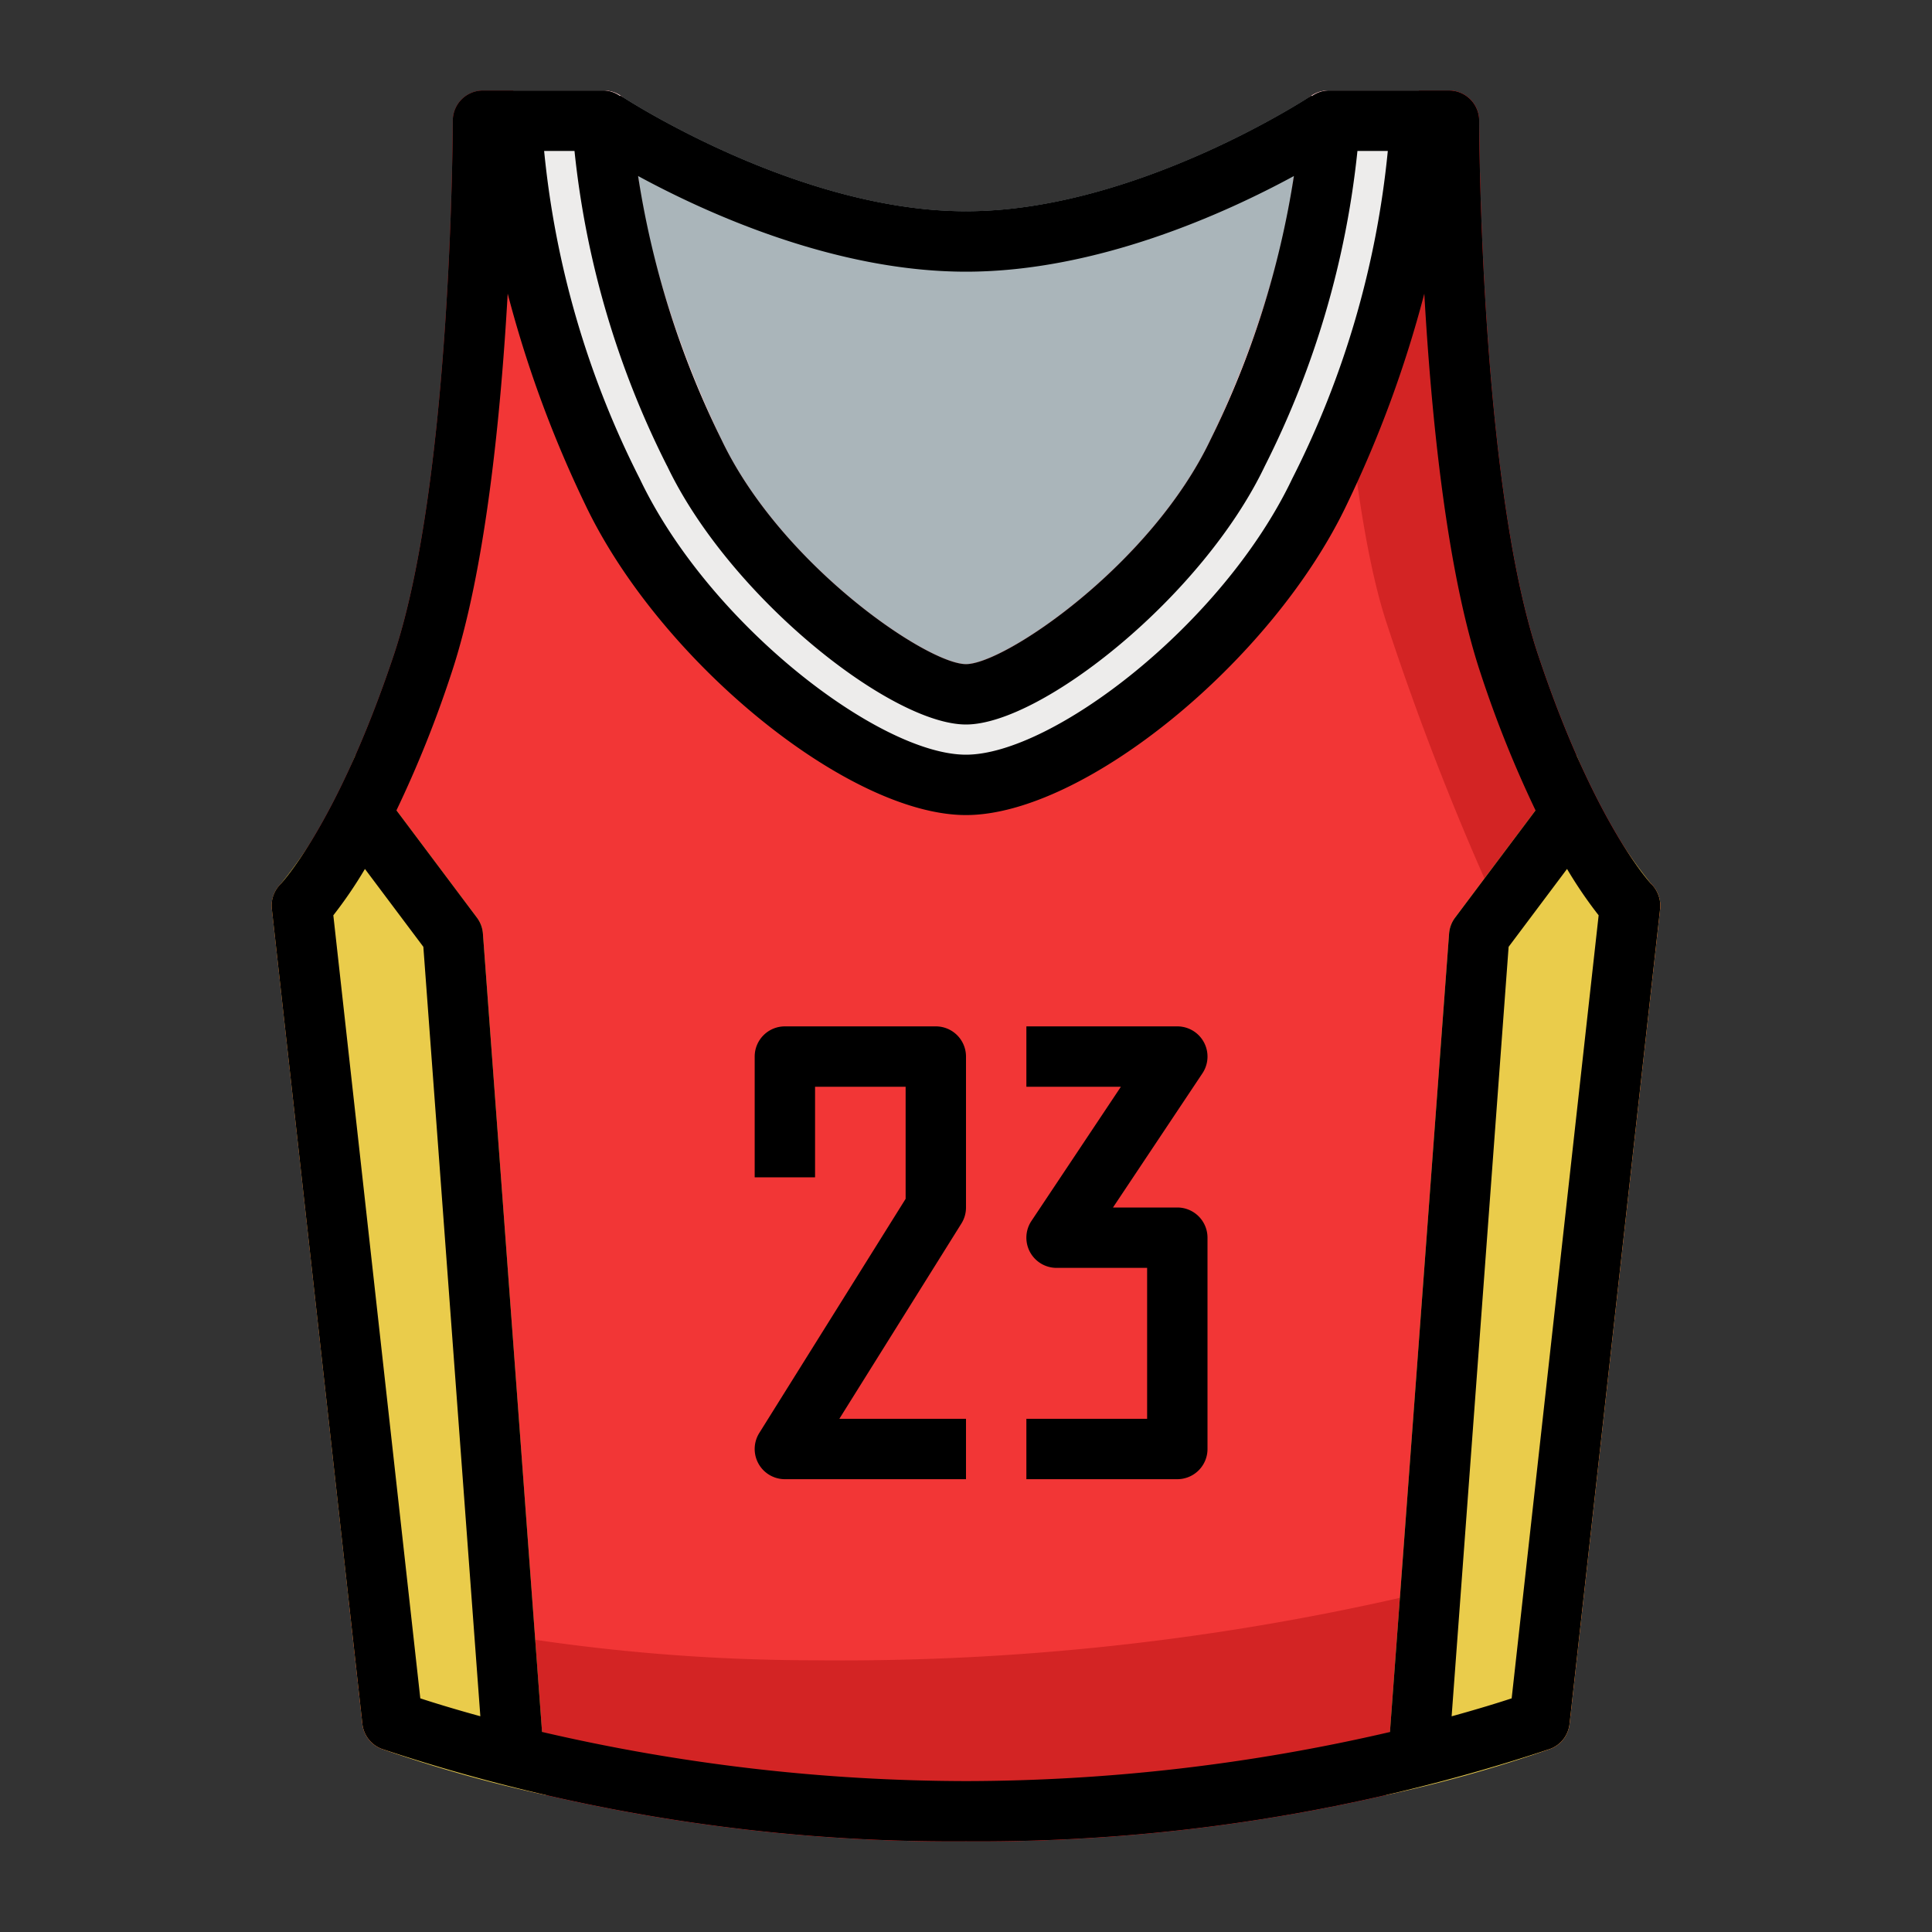
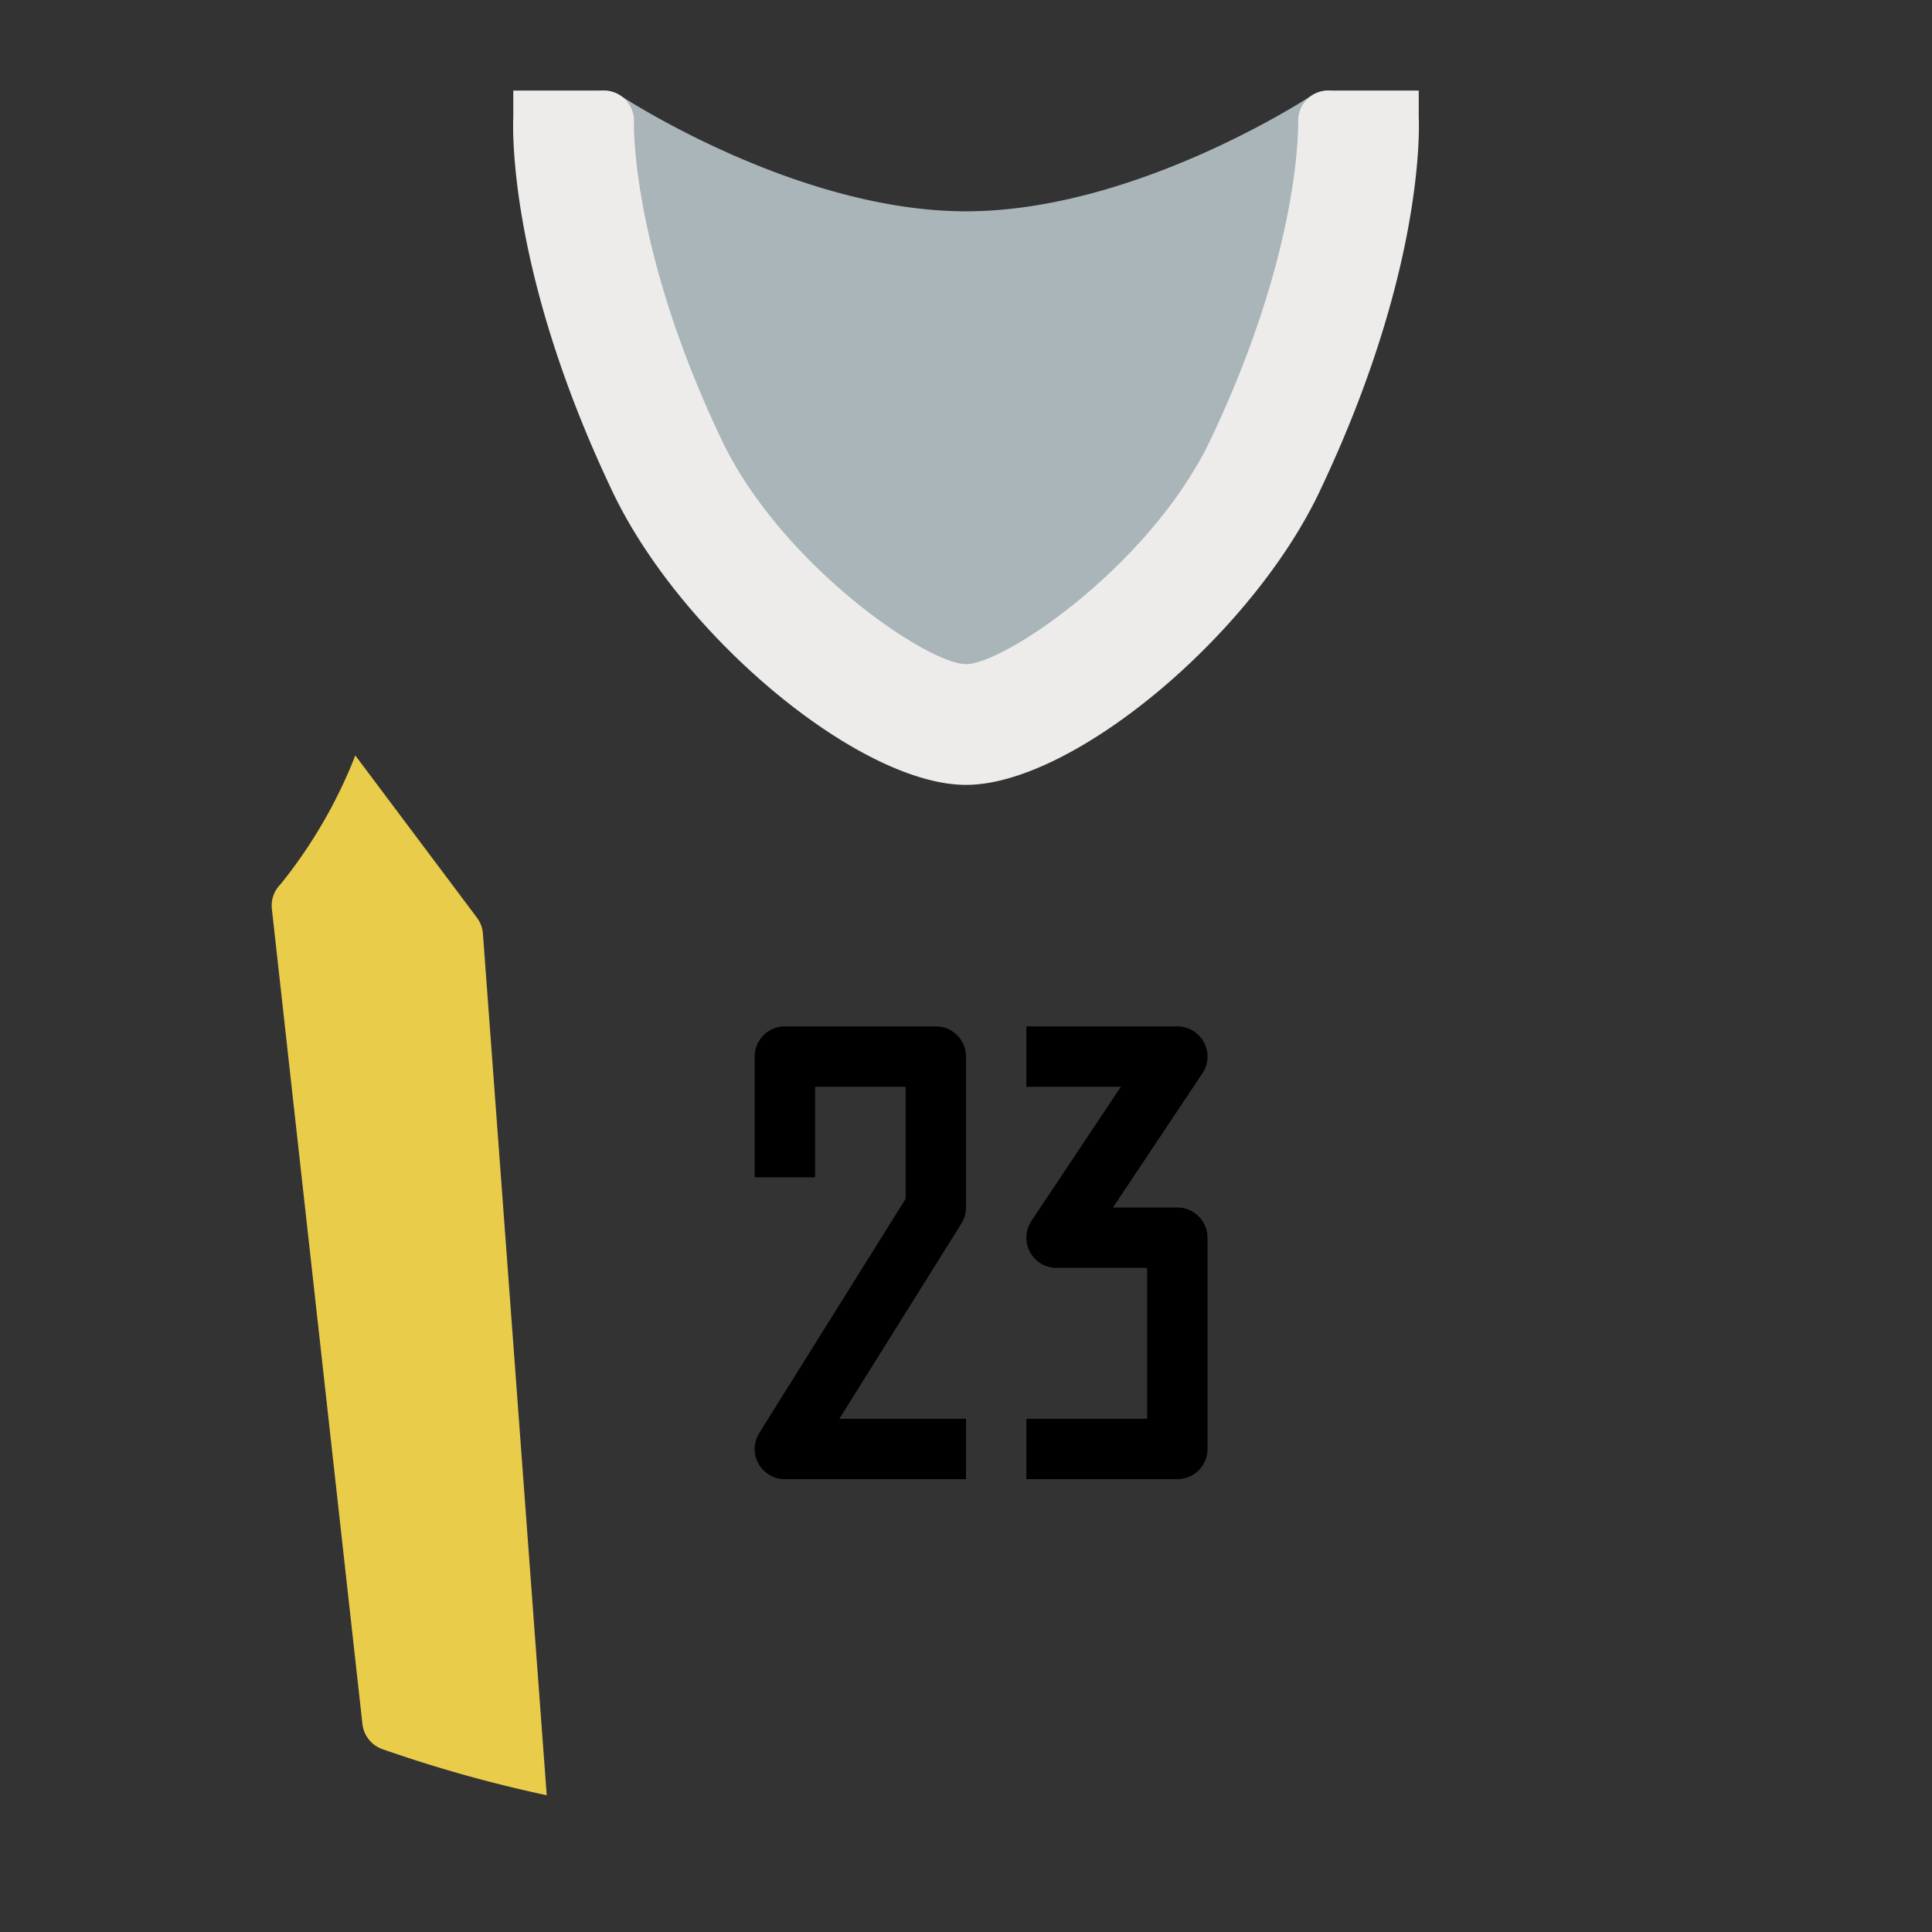
<svg xmlns="http://www.w3.org/2000/svg" width="512" viewBox="0 0 64 64" height="512">
  <rect x="0" y="0" width="64" height="64" fill="#333333" stroke="none" />
  <g data-name="Layer 2" id="Layer_2">
    <path fill="#aab5ba" d="m44.997 3.925a1 1 0 0 0 -1.552-.757c-.058.038-5.814 3.832-11.445 3.832-5.617 0-11.388-3.794-11.446-3.833a1.004 1.004 0 0 0 -.843-.125c-.985.297-.992 1.435-.66 3.433.818 4.919 4.682 17.53 12.699 17.53.095 0 .191-.002.287-.005a1.01 1.01 0 0 0 .405-.102c9.117-4.496 13.224-11.028 12.555-19.972z" />
-     <path fill="#f23636" d="m54.712 29.298c-.019-.02-1.888-1.987-3.764-7.615-1.925-5.775-1.949-17.565-1.949-17.684a1 1 0 0 0 -1-1h-4a1.003 1.003 0 0 0 -.999 1.04c.001.041.115 4.191-2.904 10.531-1.969 4.134-6.812 7.429-8.097 7.429s-6.128-3.295-8.097-7.43c-3.019-6.34-2.905-10.489-2.904-10.527a1 1 0 0 0 -.999-1.043h-4a1 1 0 0 0 -1 1c0 .118-.023 11.908-1.949 17.684-1.876 5.627-3.745 7.595-3.758 7.609a.999.999 0 0 0 -.287.817l3 27a1 1 0 0 0 .643.826 59.922 59.922 0 0 0 19.351 3.063 59.922 59.922 0 0 0 19.351-3.063 1 1 0 0 0 .643-.826l3-27a1.013 1.013 0 0 0 -.281-.812z" />
-     <path fill="#d32424" d="m54.712 29.298c-.019-.02-1.888-1.987-3.764-7.615-1.925-5.775-1.949-17.565-1.949-17.684a1 1 0 0 0 -1-1h-3.954c.114 4.655.513 13.516 1.903 17.684a92.306 92.306 0 0 0 3.764 9.615 1.013 1.013 0 0 1 .281.812l-3 21a1 1 0 0 1 -.643.826 83.585 83.585 0 0 1 -19.351 2.063 63.873 63.873 0 0 1 -15.439-1.899l.445 4.009a1 1 0 0 0 .643.826 59.922 59.922 0 0 0 19.351 3.063 59.922 59.922 0 0 0 19.351-3.063 1 1 0 0 0 .643-.826l3-27a1.013 1.013 0 0 0 -.281-.812z" />
    <path fill="#edeceb" d="m43.709 16.29c3.407-7.154 3.312-11.901 3.289-12.418v-.872h-2.997a1.003 1.003 0 0 0 -.999 1.04c.001.041.115 4.191-2.904 10.531-1.969 4.134-6.812 7.429-8.097 7.429s-6.128-3.295-8.097-7.43c-3.019-6.34-2.905-10.489-2.904-10.527a1 1 0 0 0 -.999-1.043h-2.998v.872c-.022.518-.118 5.264 3.289 12.418 2.29 4.81 8.2 9.71 11.709 9.71s9.418-4.9 11.709-9.71z" />
    <g fill="#eacc4b">
      <path d="m15.997 30.926a.999.999 0 0 0 -.197-.526l-4.03-5.374a16.186 16.186 0 0 1 -2.477 4.267.999.999 0 0 0 -.287.817l3 27a1 1 0 0 0 .643.826 44.742 44.742 0 0 0 5.462 1.534z" />
-       <path d="m48.003 30.926a.999.999 0 0 1 .197-.526l4.03-5.374a16.186 16.186 0 0 0 2.477 4.267.999.999 0 0 1 .287.817l-3 27a1 1 0 0 1 -.643.826 44.742 44.742 0 0 1 -5.462 1.534z" />
    </g>
  </g>
  <g data-name="Layer 3" id="Layer_3">
    <g>
-       <path d="m54.712 29.298c-.019-.02-1.888-1.987-3.764-7.615-1.925-5.775-1.949-17.565-1.949-17.684a1 1 0 0 0 -1-1h-4a.981.981 0 0 0 -.543.185l-.012-.018c-.058.038-5.814 3.832-11.445 3.832-5.617 0-11.388-3.794-11.446-3.833l-.011.017a.984.984 0 0 0 -.543-.184h-4a1 1 0 0 0 -1 1c0 .118-.023 11.908-1.949 17.684-1.876 5.627-3.745 7.595-3.758 7.609a.999.999 0 0 0 -.287.817l3 27a1 1 0 0 0 .643.826 59.922 59.922 0 0 0 19.351 3.063 59.922 59.922 0 0 0 19.351-3.063 1 1 0 0 0 .643-.826l3-27a1.013 1.013 0 0 0 -.281-.812zm-11.85-23.467a29.972 29.972 0 0 1 -2.765 8.739c-1.969 4.135-6.812 7.43-8.097 7.43s-6.128-3.295-8.097-7.43a29.97 29.97 0 0 1 -2.765-8.739c2.274 1.235 6.526 3.169 10.863 3.169s8.588-1.934 10.862-3.169zm-20.765 9.599c2.063 4.333 7.415 8.57 9.903 8.57s7.84-4.237 9.903-8.57a29.972 29.972 0 0 0 3.064-10.43h1.006a30.535 30.535 0 0 1 -3.168 10.86c-2.303 4.837-7.961 9.14-10.806 9.14s-8.503-4.304-10.806-9.141a30.527 30.527 0 0 1 -3.168-10.859h1.006a29.967 29.967 0 0 0 3.064 10.43zm-11.055 14.891a14.382 14.382 0 0 0 1.047-1.536l1.935 2.58 1.888 25.488c-.874-.24-1.556-.451-1.989-.593zm6.914 27.05-1.959-26.445a.999.999 0 0 0 -.197-.526l-2.667-3.556a37.754 37.754 0 0 0 1.816-4.528c1.138-3.414 1.643-8.6 1.869-12.589a38.425 38.425 0 0 0 2.571 6.992c2.47 5.188 8.717 10.281 12.611 10.281s10.141-5.092 12.611-10.28a38.43 38.43 0 0 0 2.571-6.992c.226 3.989.731 9.175 1.869 12.589a37.754 37.754 0 0 0 1.816 4.528l-2.667 3.556a.999.999 0 0 0 -.197.526l-1.959 26.448a62.386 62.386 0 0 1 -14.044 1.626 62.425 62.425 0 0 1 -14.044-1.628zm32.12-1.111c-.433.143-1.115.354-1.989.595l1.888-25.49 1.935-2.58a14.382 14.382 0 0 0 1.047 1.536z" />
      <path d="m31 34h-5a1 1 0 0 0 -1 1v4h2v-3h3v3.713l-4.848 7.757a1 1 0 0 0 .848 1.53h6v-2h-4.196l4.044-6.47a1 1 0 0 0 .152-.53v-5a1 1 0 0 0 -1-1z" />
      <path d="m39 40h-2.131l2.963-4.445a1 1 0 0 0 -.832-1.555h-5v2h3.131l-2.963 4.445a1 1 0 0 0 .832 1.555h3v5h-4v2h5a1 1 0 0 0 1-1v-7a1 1 0 0 0 -1-1z" />
    </g>
  </g>
</svg>